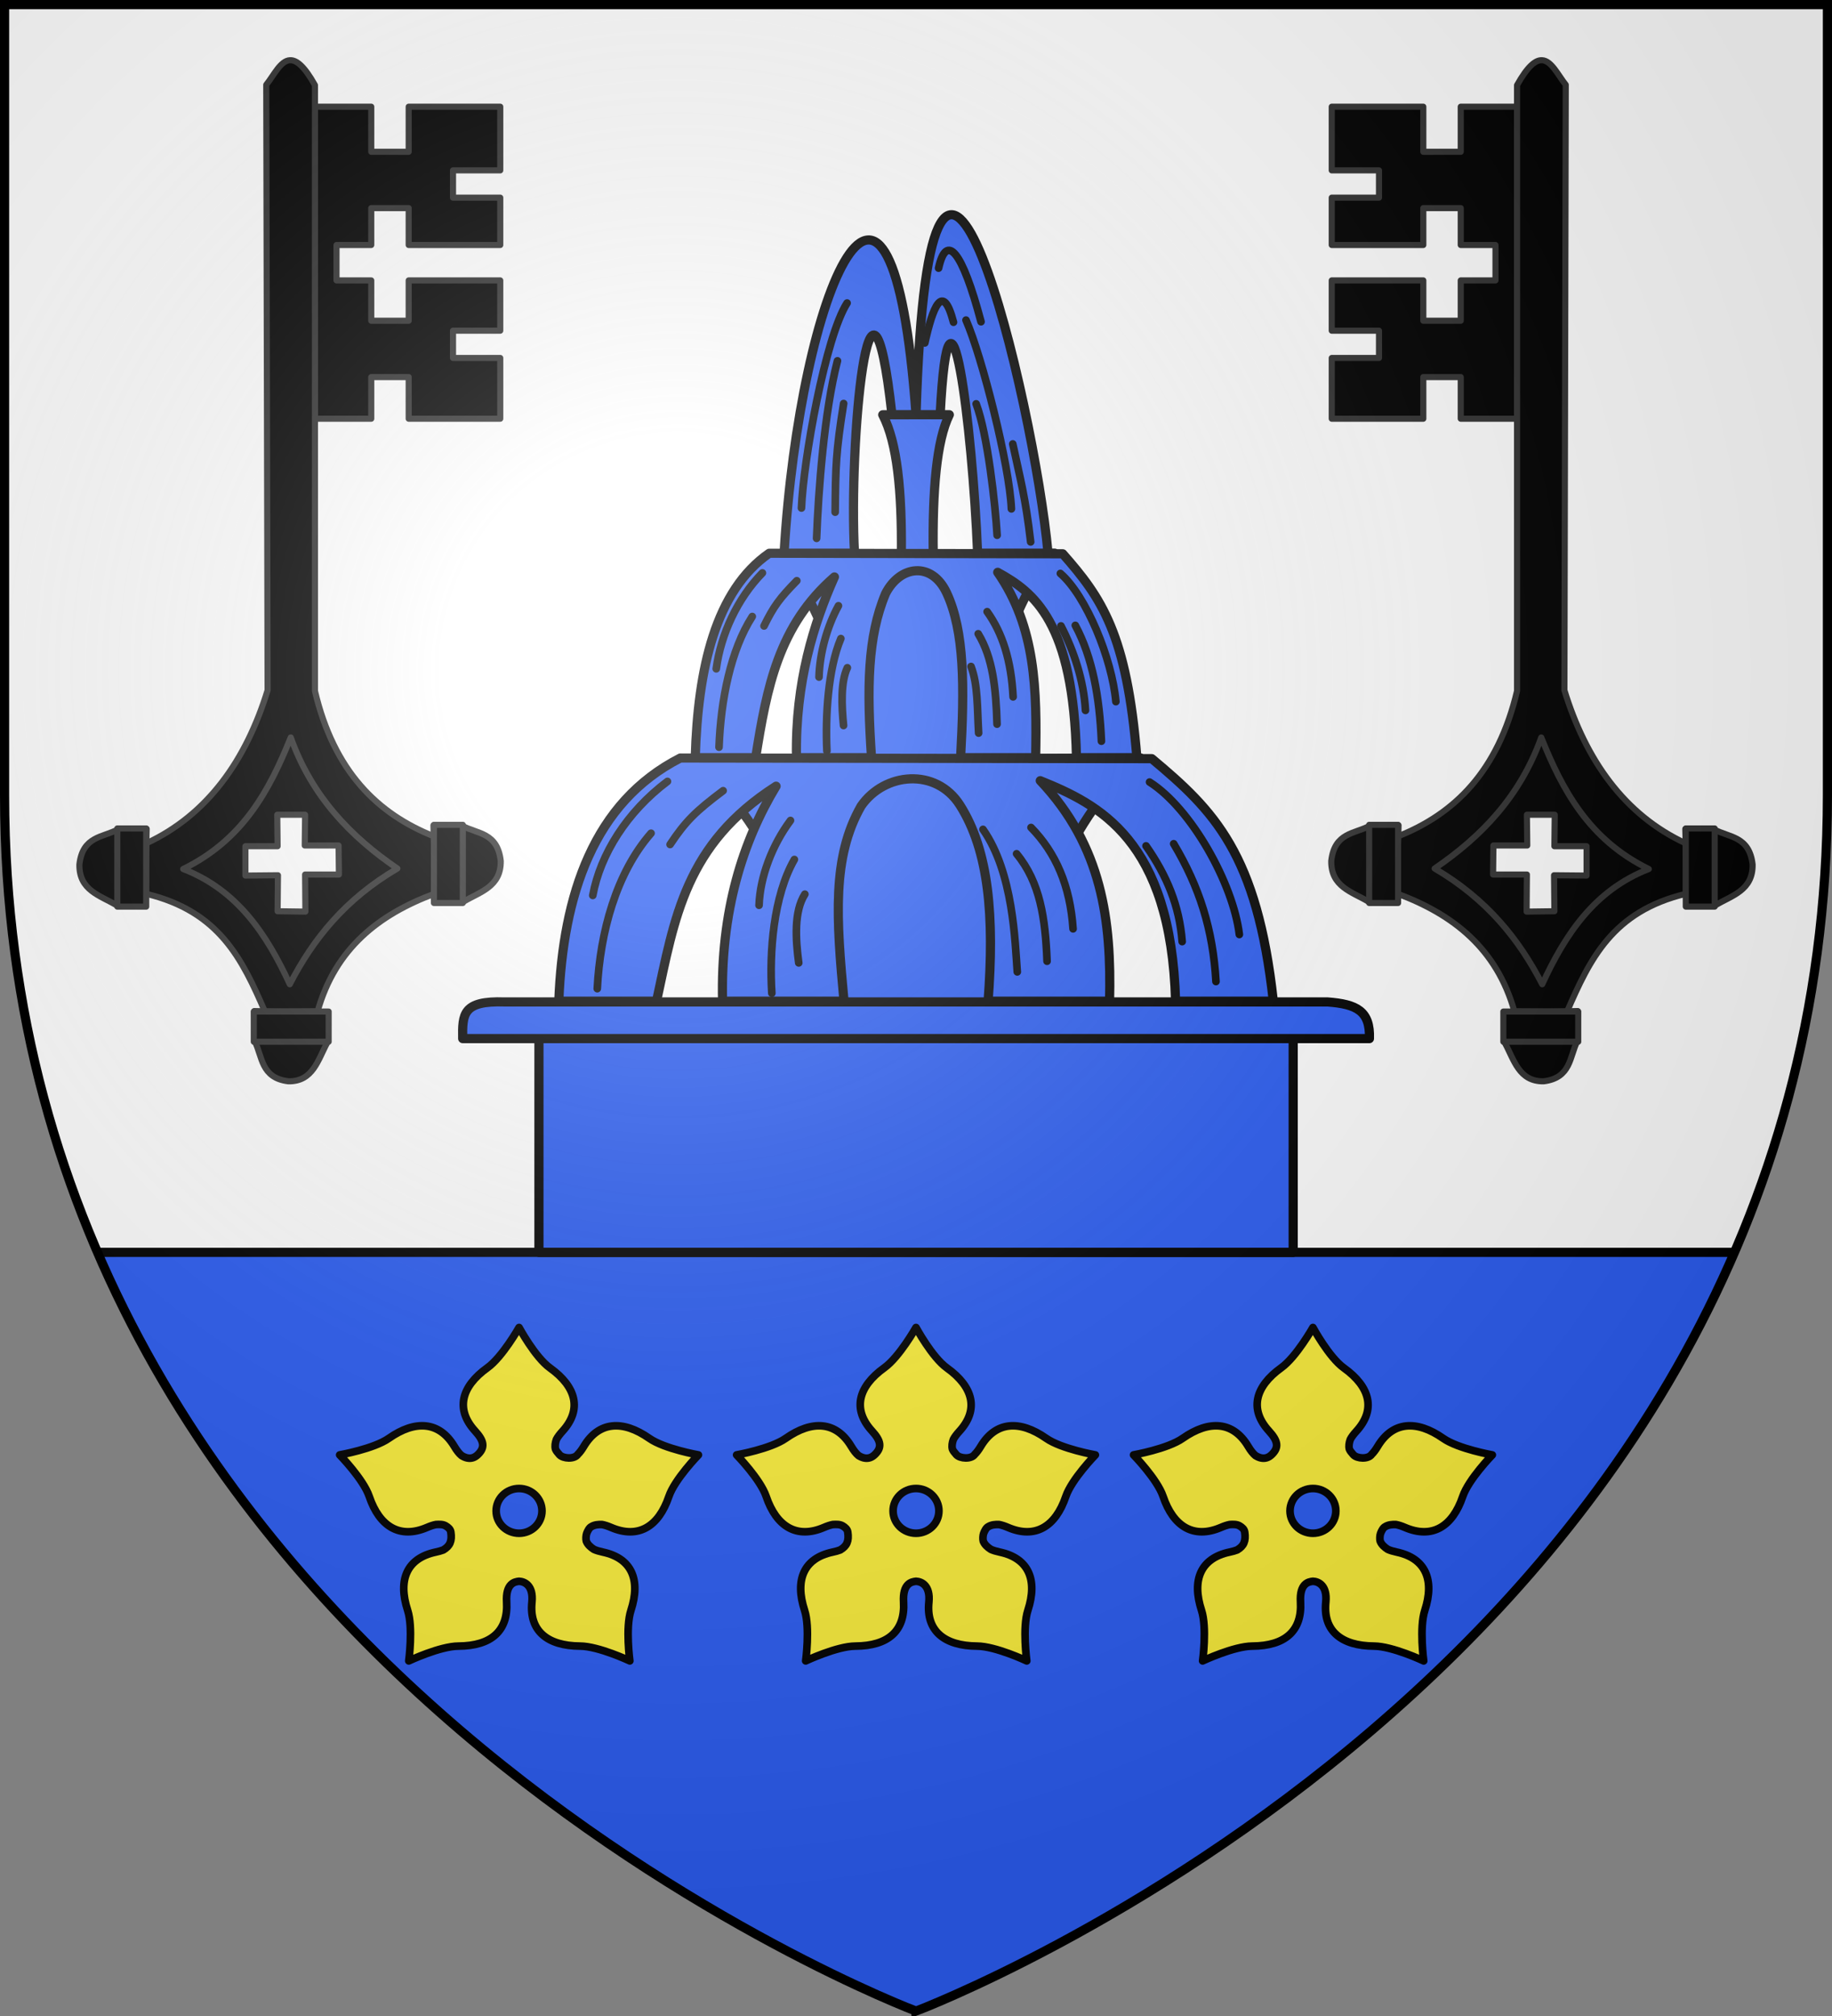
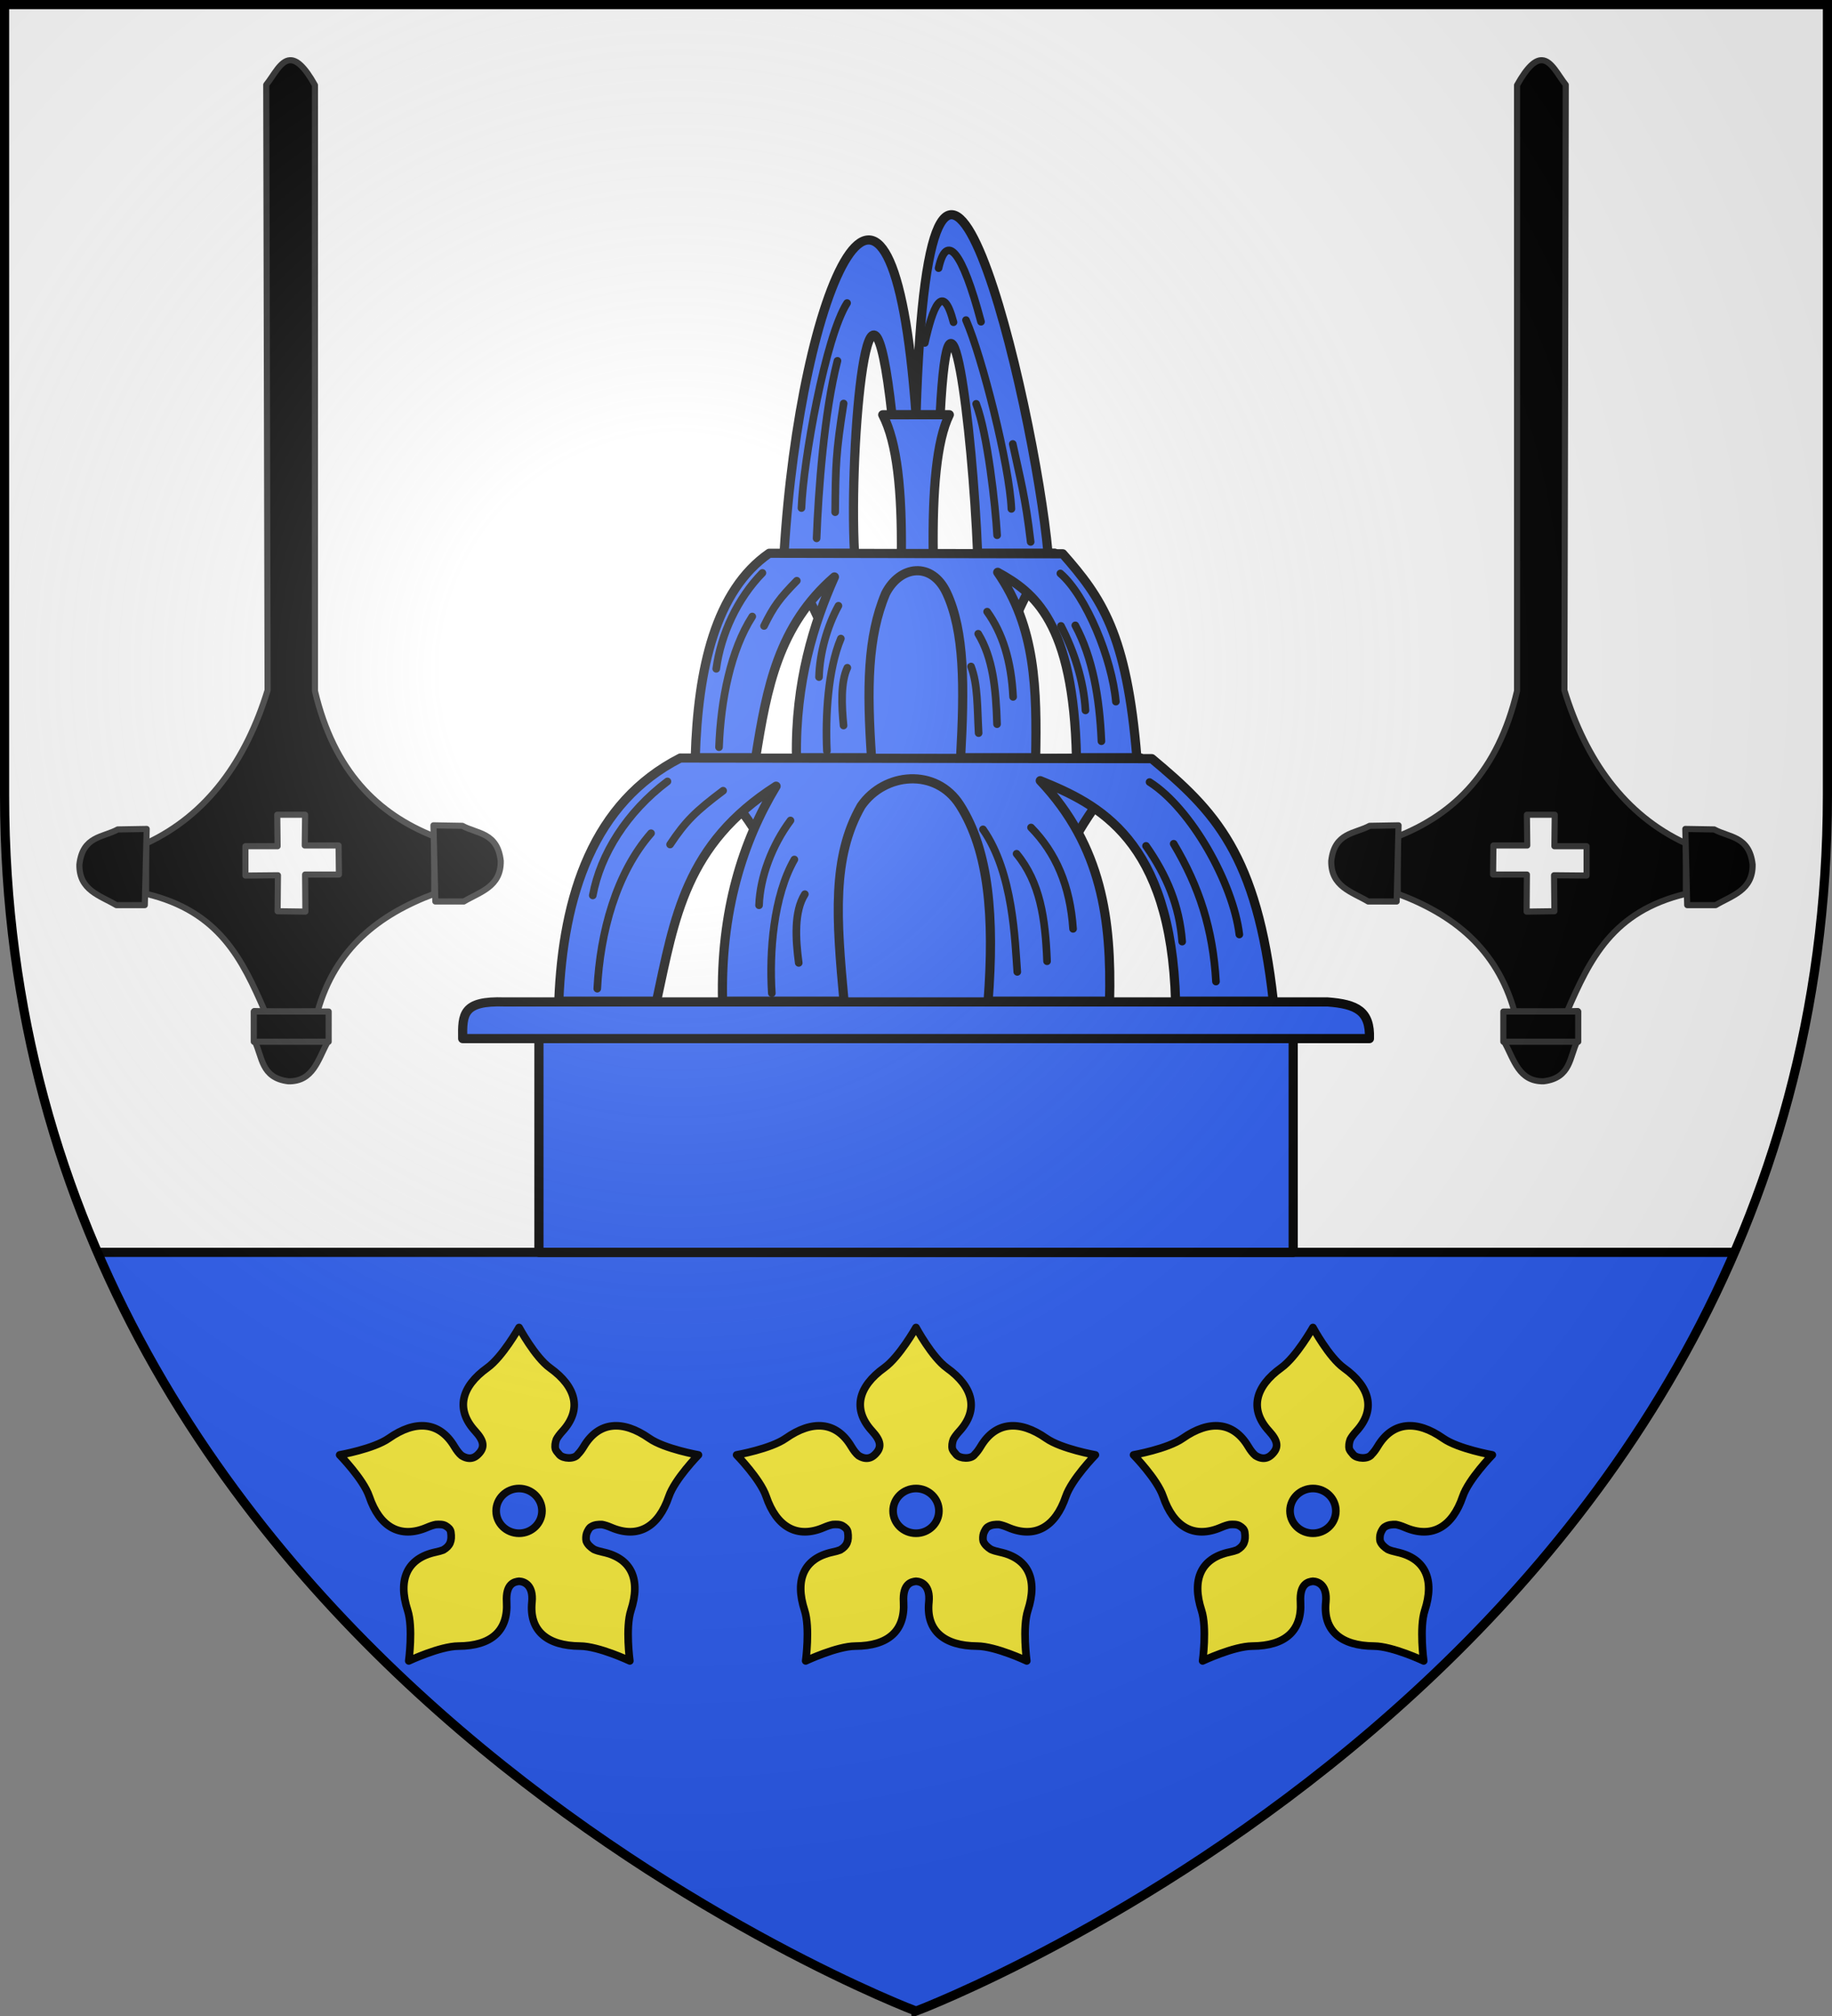
<svg xmlns="http://www.w3.org/2000/svg" xmlns:xlink="http://www.w3.org/1999/xlink" width="600" height="660">
  <rect width="100%" height="100%" fill="#808080" stroke="none" />
  <radialGradient id="c" cx="221.445" cy="226.331" r="300" gradientTransform="matrix(1.353 0 0 1.349 -77.63 -85.747)" gradientUnits="userSpaceOnUse">
    <stop offset="0" stop-color="#fff" stop-opacity=".314" />
    <stop offset=".19" stop-color="#fff" stop-opacity=".251" />
    <stop offset=".6" stop-color="#6b6b6b" stop-opacity=".125" />
    <stop offset="1" stop-opacity=".125" />
  </radialGradient>
  <path fill="#fff" fill-rule="evenodd" d="M300 658.5s298.5-112.32 298.5-397.772V2.176H1.5v258.552C1.5 546.18 300 658.5 300 658.5z" />
  <path fill="#2b5df2" d="M31.951 410C107.961 586.063 300 658.396 300 658.396S492.039 586.063 568.049 410z" />
  <g stroke="#000" stroke-linecap="round" stroke-linejoin="round" stroke-width="3">
    <g fill="#2b5df2">
      <path d="M423.513 410H176.487v-70.082l247.026-.638z" transform="matrix(1 0 0 1 .02 .016)" />
      <path d="m310.914 135.777-21.814.018c4.771 9.122 6.3 25.035 6.11 45.617l-40.603.266c14.966 15.457 22.176 43.116 26.057 66.88l-54.11.26c25.703 19.514 37.27 55.001 43.26 84.319h60.387c6.657-29.13 21.01-67.744 43.26-85.024l-53.992.26c4.406-23.865 13.017-53.637 25.94-67.289l-39.77.26c-.273-20.784 1.09-37.068 5.275-45.567z" />
      <path fill-rule="evenodd" d="M151.515 340h296.97c.314-9.05-4.17-11.275-13.702-12H165.217c-13.669-.462-13.84 3.965-13.702 12z" transform="matrix(1 0 0 1 .02 .016)" />
      <path d="M279.843 181.077c-1.955-35.757 4.98-111.234 12.262-45.338h15.79c2.962-57.254 10.605 3.896 12.262 45.338h23.067c-4.449-48.905-38.714-194.469-43.231-45.338-7.97-110.45-37.98-41.872-43.217 45.338zM215.007 327.75h-32.013c1.36-34.791 11.39-65.098 39.8-79.602l154.412.206c20.412 17.025 34.516 31.098 39.8 79.396h-32.013c-1.452-53.005-25.368-64.52-44.314-72.185 20.313 21.485 23.344 45.828 22.696 72.185h-39.778c2.079-27.672.314-49.224-9.258-64.236-7.852-12.259-24.718-10.66-32.33.344-9.594 16.786-8.12 36.828-5.606 63.892h-39.778c-.703-29.49 6.684-52.443 17.53-70.383-29.665 18.972-33.232 43.02-39.148 70.383zM247.467 248.045H227.68c.841-29.255 6.677-54.739 24.237-66.935l96.116.173c12.616 14.316 21.02 26.15 24.287 66.762h-19.787c-.897-44.57-14.083-54.253-25.793-60.698 12.555 18.066 12.832 38.535 12.431 60.698h-24.586c1.285-23.268 1.322-41.391-4.594-54.014-4.853-10.308-15.278-8.964-19.982.29-5.93 14.114-6.148 30.967-4.594 53.724h-24.586c-.435-24.797 5.727-44.097 12.431-59.182-18.336 15.952-22.136 36.173-25.793 59.182z" transform="matrix(1 0 0 1 .02 .016)" />
    </g>
    <path fill="none" stroke-width="2.5" d="M307.377 87.767c2.574-11.567 7.643-5.97 13.897 17.552m-18.403 6.94c2.573-11.567 5.84-20.39 9.39-6.782m-35.977 26.61c-2.561 15.958-2.64 20.502-2.776 35.576m.749-49.546c-4.364 16.86-6.246 42.583-6.832 58.108m9.986-77.034c-7.068 11.001-14.357 51.596-14.943 67.12m69.207-20.98c2.356 11.064 4.16 17.376 5.857 32.07m-17.852-45.21c3.766 9.98 6.315 33.22 6.866 43.027m-10.192-70.444c5.212 11.867 14.262 47.481 14.87 61.812m16.04 21.138c8.445 7.287 16.918 27.902 18.178 41.963M352.15 204.71c5.663 10.516 7.953 23.599 8.56 37.93m-13.25-37.748c4.217 8.176 7.472 17.857 8.023 27.664m-32.21-32.323c5.023 6.986 7.908 16.004 8.51 27.904m-11.435-20.67c4.784 7.883 5.823 17.811 6.169 29.59m-8.513-18.876c2.263 5.92 2.017 13.458 2.484 21.806m-42.997-21.393c-2.225 4.749-1.88 12.43-1.24 18.915m-.884-28.466c-4.253 10.081-5.097 25.633-4.566 36.812m3.778-47.554c-3.7 6.752-6.158 15.51-6.361 23.345m-7.276-31.54c-5.576 5.696-7.593 8.387-10.735 14.811m-3.853-3.101c-7.067 11.002-10.301 27.262-10.887 42.787m14.206-57.05c-8.196 8.387-13.587 20.047-15.115 31.386m141.91 37.075c13.664 8.666 27.371 33.183 29.41 49.905m-21.505-29.705c8.433 14.113 12.867 28.064 13.85 45.107m-22.905-44.411c6.821 9.723 10.946 19.677 11.837 31.34m-49.5-37.36c8.124 8.308 12.793 19.032 13.766 33.184m-18.5-24.58c7.74 9.373 9.42 21.18 9.98 35.187m-20.982-43.176c9.97 14.25 10.473 36.734 11.229 46.661m-69.566-25.44c-3.599 5.647-3.042 14.78-2.007 22.494m-1.43-33.853c-6.88 11.989-8.245 30.483-7.385 43.778m6.111-56.553c-5.985 8.03-9.963 18.446-10.292 27.762m-11.77-37.508c-9.021 6.774-12.285 9.975-17.368 17.614m-6.235-3.688c-11.434 13.084-16.666 32.422-17.614 50.884m22.984-67.846c-13.26 9.975-21.982 23.84-24.454 37.325" transform="matrix(1 0 0 1 .02 .016)" />
  </g>
  <g id="b" stroke="#313131" stroke-linecap="round" stroke-linejoin="round" stroke-width="2">
-     <path d="M103.152 34.936v102.14h18.438v-13.635h12.262v13.635h29.988v-19.883h-15.475v-8.931h15.475v-16.46h-29.988v13.202H121.59V91.803h-11.38V80.21h11.38V68.13h12.262v12.08h29.988V64.707h-15.475v-8.932h15.475v-20.84h-29.988v14.76H121.59v-14.76z" />
    <path fill-rule="evenodd" d="M94.962 19.713c2.134-.11 4.717 1.948 8.184 8.158v198.324c6.208 26.307 20.483 40.29 39.08 47.636v18.784c-18.17 6.77-32.406 17.917-38.198 38.463l-17.27.08c-7.433-17.124-14.895-32.813-38.908-38.543v-16.496c20.221-9.356 32.807-27.405 39.79-50.143L87.2 27.752c2.498-3.106 4.642-7.878 7.762-8.04zm4.964 247.014h-9.124l.115 10.307H80.376v9.611l10.656-.1-.115 11.78 9.105.12-.096-12.138h11.078l-.115-9.511H99.811z" />
-     <path fill="none" d="M95.22 241.425c-6.938 17.27-15.622 33.481-35.23 43.075 17.813 6.91 27.362 21.407 34.92 37.732 7.573-14.712 18.168-27.917 35.23-37.894-15.206-10.397-27.959-23.482-34.92-42.913z" />
    <path fill-rule="evenodd" d="m48.04 271.383-.62 24.939h-9.313c-5.33-3.172-12.237-4.816-12.105-13.28 1.057-9.39 7.717-8.841 12.57-11.497z" />
-     <path d="M47.885 271.221h-9.467v25.587h9.467z" />
    <path fill-rule="evenodd" d="m141.96 270.196.62 24.939h9.313c5.33-3.172 12.237-4.816 12.105-13.28-1.057-9.39-7.717-8.842-12.57-11.497z" />
-     <path d="M142.115 270.034h9.467v25.586h-9.467z" />
    <path fill-rule="evenodd" d="m83.27 331.003 23.9.648v9.716c-3.04 5.561-4.615 12.768-12.726 12.631-8.999-1.103-8.474-8.052-11.019-13.117z" />
    <path d="M83.115 331.165v9.878h24.521v-9.878z" />
  </g>
  <path id="a" d="M289.633 447.778c-8.636 6.198-10.5 13.638-4.038 20.707 2.998 3.279 3.304 5.393.947 7.694-.547.533-1.102.876-1.662 1.056-1.263.407-2.541.018-3.69-.698-.798-.648-1.578-1.647-2.397-3.017-4.89-8.182-12.738-8.742-21.448-2.64-4.95 3.468-16.095 5.431-16.095 5.431s7.764 7.951 9.68 13.597c3.372 9.933 10.052 13.96 18.936 10.146 1.09-.468 2.04-.781 2.88-.943 1.126-.076 2.332-.1 3.207.415.888.522 1.563 1.13 1.7 2.037.454 2.984-.314 4.572-2.415 5.827l-.058.038c-.693.271-1.516.495-2.473.698-9.484 2.012-12.452 9.096-9.198 19.066 1.85 5.667.367 16.558.367 16.558s10.196-4.812 16.29-4.847c10.72-.06 16.314-4.983 15.766-14.427-.353-6.091 2.612-6.647 4.069-6.789 1.737.056 4.747 1.301 4.22 6.79-.97 9.424 5.048 14.366 15.768 14.426 6.094.035 16.289 4.847 16.289 4.847s-1.483-10.891.367-16.558c3.254-9.97.267-17.054-9.217-19.066-1.168-.248-2.12-.534-2.898-.887-1.105-.698-2.086-1.586-2.493-2.677v-.02c-.006-.012-.015-.024-.019-.037-.181-.651-.09-1.854.116-2.452.267-.771.873-1.961 1.565-2.263.978-.605 2.238-.746 3.517-.679.849.16 1.81.468 2.917.943 8.885 3.813 15.565-.213 18.936-10.146 1.917-5.646 9.681-13.597 9.681-13.597s-11.145-1.963-16.096-5.431c-8.709-6.102-16.557-5.542-21.448 2.64-.666 1.114-1.307 1.968-1.951 2.602-1.138 1.685-4.825 1.432-6.01.132-.75-.887-1.068-1.229-1.313-1.848-.257-.996-.076-2.098.309-3.168.418-.806 1.075-1.679 1.97-2.66 6.462-7.067 4.58-14.526-4.057-20.725-4.91-3.523-10.153-13.258-10.153-13.258s-5.458 9.66-10.368 13.183zm10.368 39.528c4.144 0 7.507 3.29 7.507 7.336s-3.363 7.317-7.507 7.317c-4.145 0-7.507-3.272-7.507-7.317s3.362-7.336 7.507-7.336z" style="fill:#fcef3c;fill-rule:evenodd;stroke:#000;stroke-width:2.5;stroke-linecap:round;stroke-linejoin:round" />
  <use xlink:href="#a" width="100%" height="100%" transform="translate(-130)" />
  <use xlink:href="#a" width="100%" height="100%" transform="translate(130)" />
  <path fill="none" stroke="#000" stroke-width="3" d="M31.951 410h536.247" />
  <use xlink:href="#b" width="100%" height="100%" transform="matrix(-1 0 0 1 600 0)" />
  <path fill="url(#c)" fill-rule="evenodd" d="M300 658.5s298.5-112.32 298.5-397.772V1.5H1.5v259.228C1.5 546.18 300 658.5 300 658.5z" />
  <path fill="none" stroke="#000" stroke-width="3" d="M300 658.397S1.5 545.98 1.5 260.277V1.5h597v258.778c0 285.7-298.5 398.12-298.5 398.12z" />
</svg>